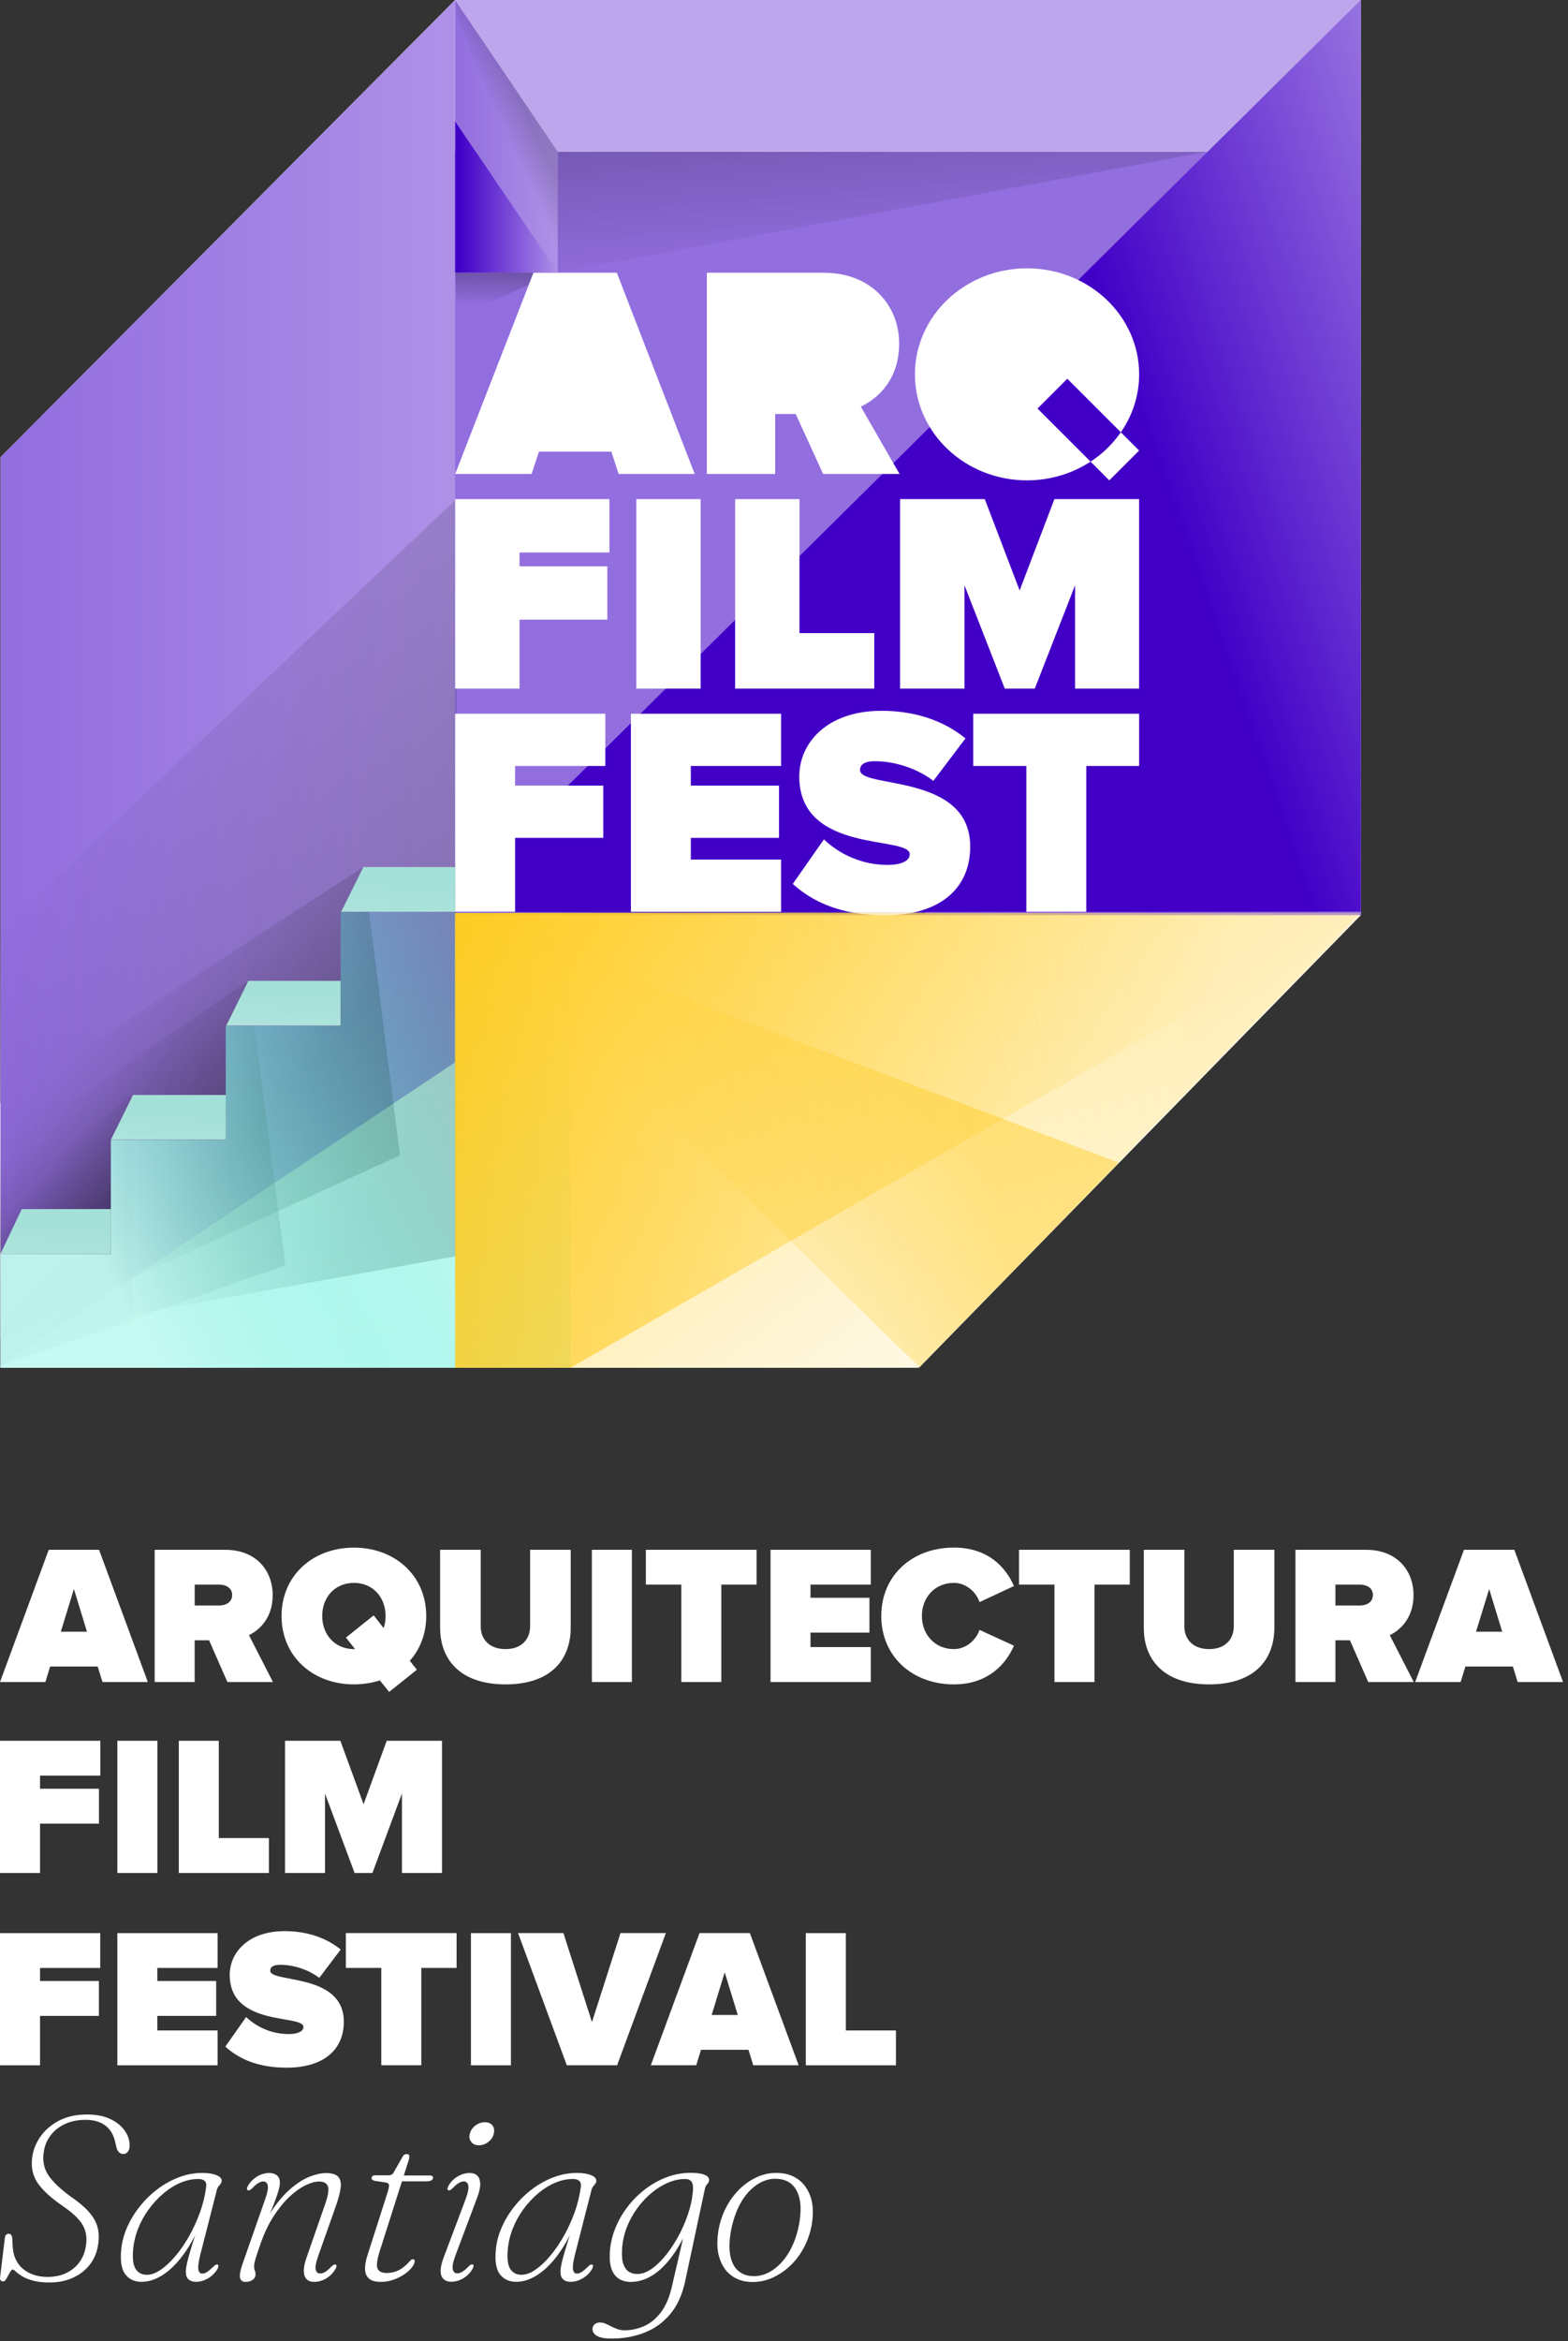
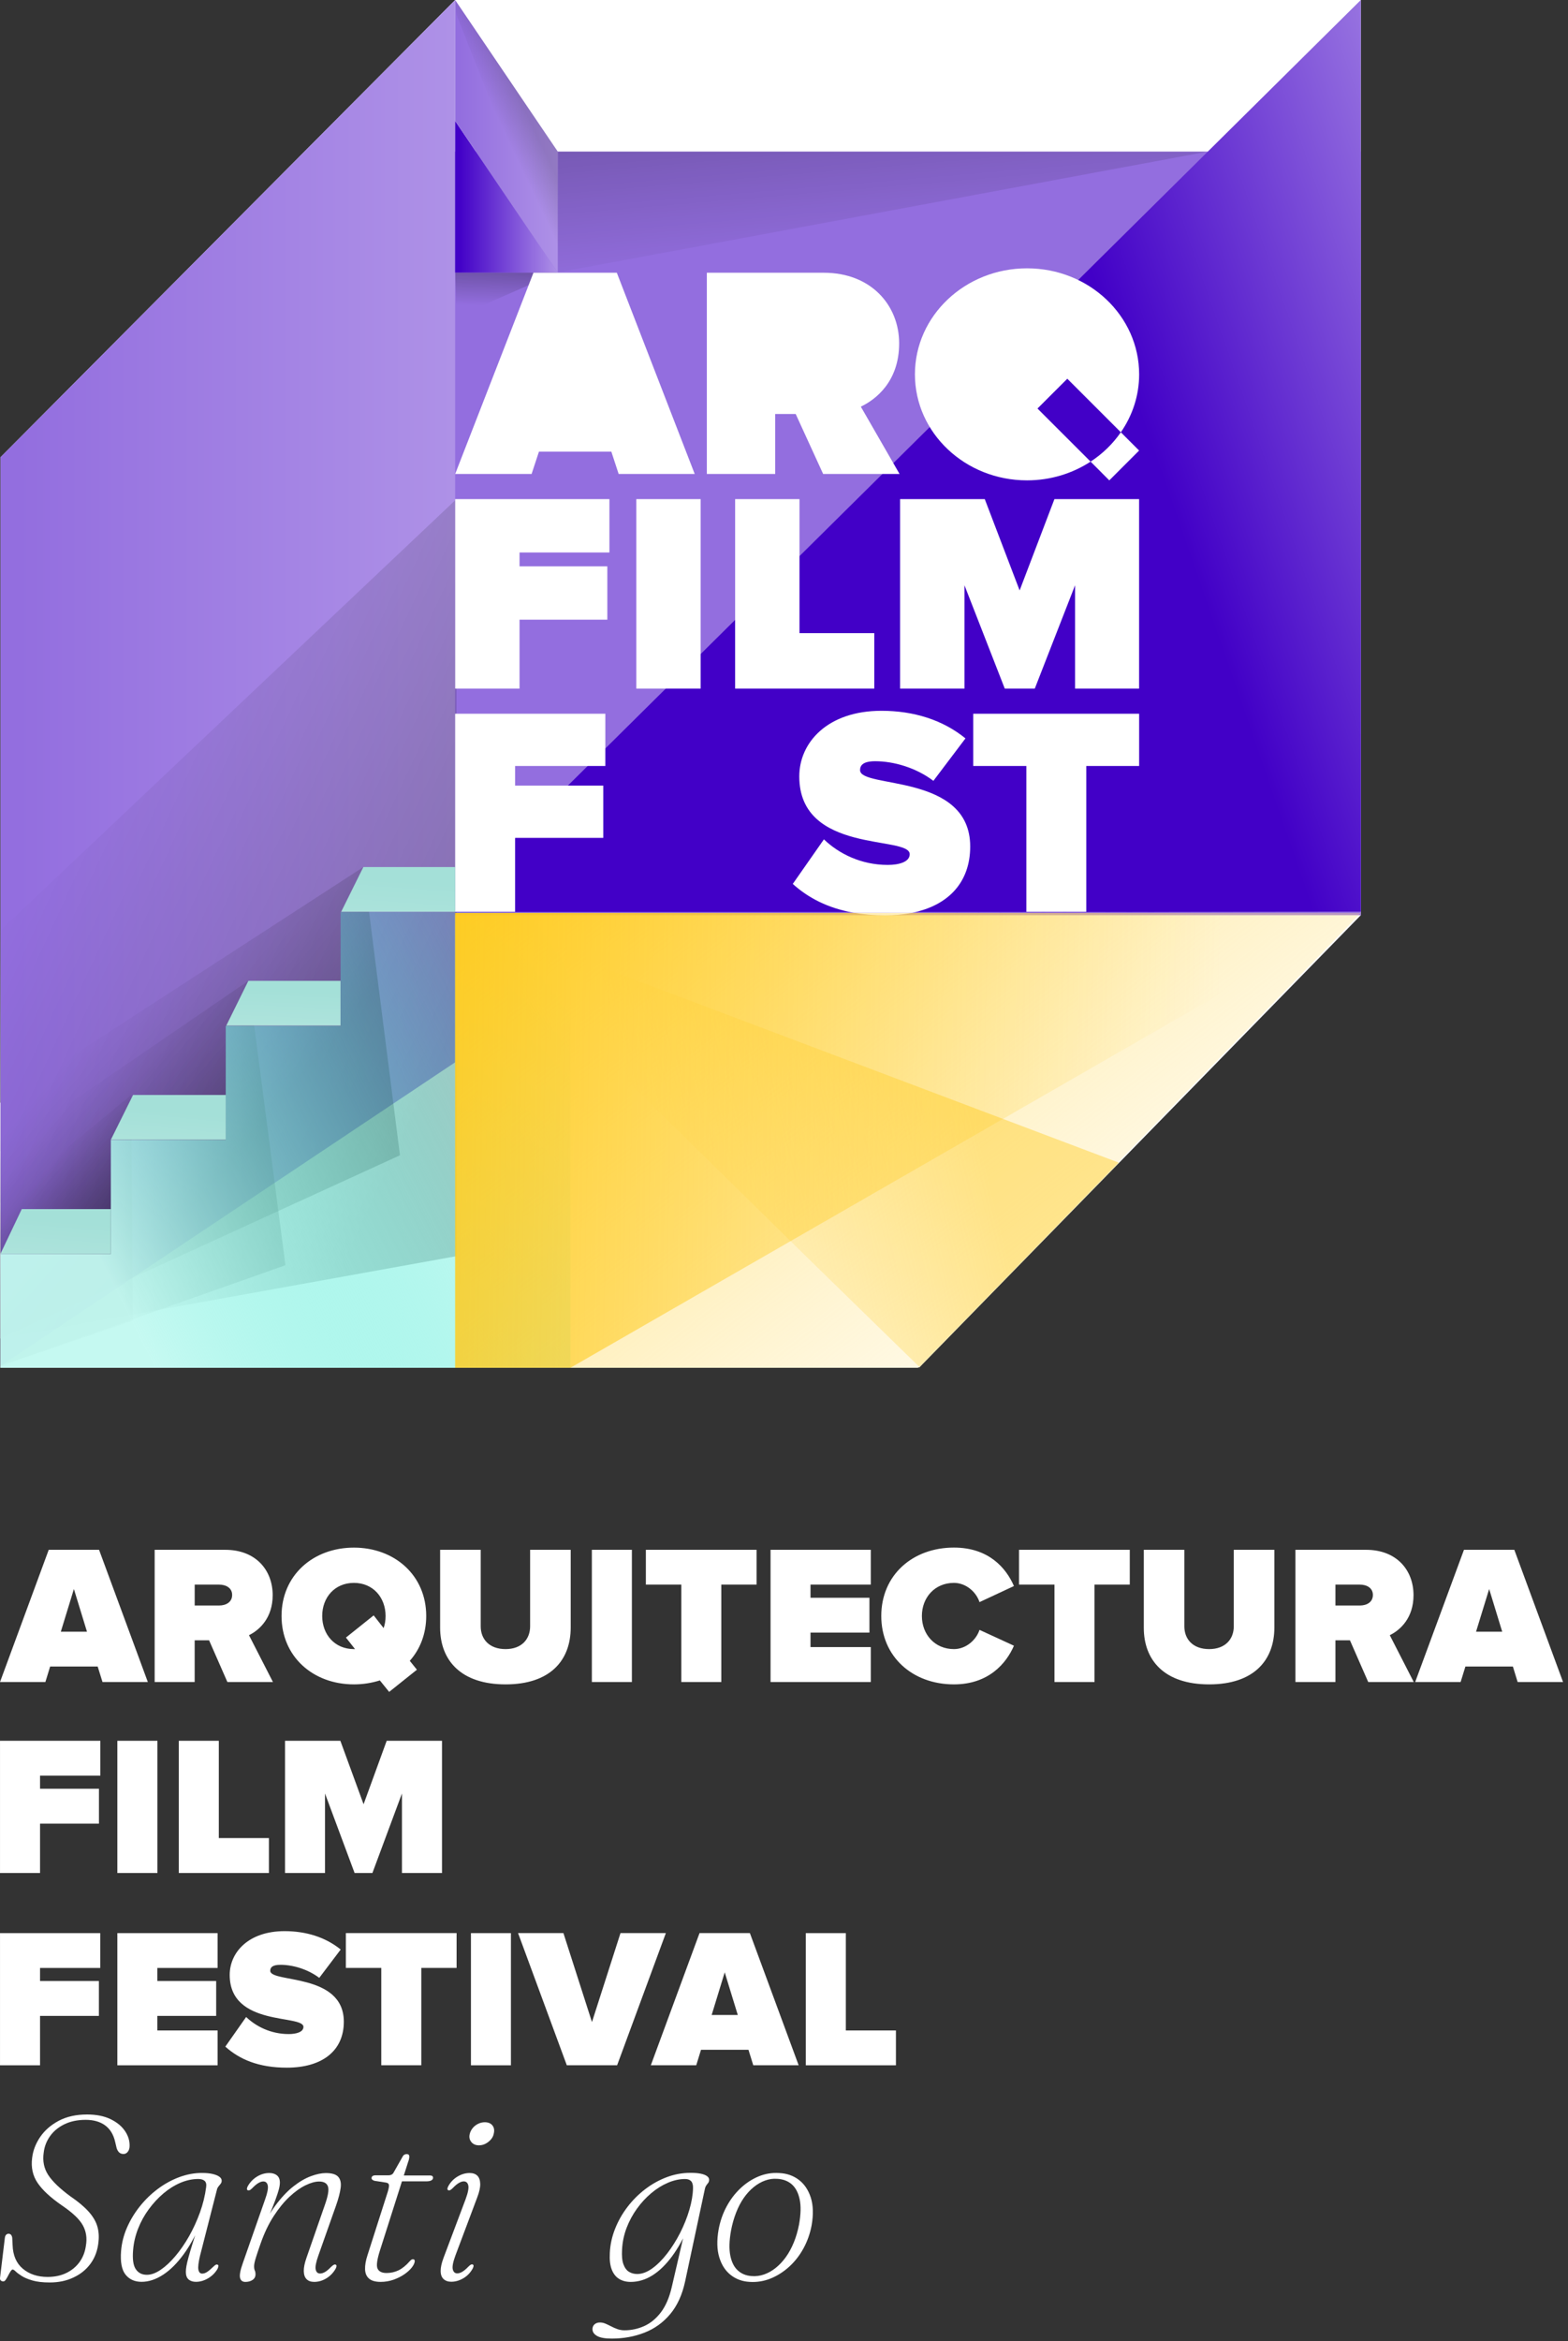
<svg xmlns="http://www.w3.org/2000/svg" width="132" height="197" viewBox="0 0 132 197" fill="none">
  <rect x="0" y="0" width="132" height="197" fill="#333333" stroke="none" />
  <path d="M38.316 0L0.043 38.475V78.287L0.025 92.782L0.003 92.797V96.847H0.001L0.003 97.877V101.237L0.001 101.24L0.003 102.018V112.633L0.035 112.626V115.102H38.316H38.32H38.347H48.019H77.278L77.335 115.045L77.377 115.087L114.558 77.014V76.713V12.756V0H38.316Z" fill="white" />
  <path d="M114.56 12.756H37.362V77.014H114.56V12.756Z" fill="#936EDF" />
  <path opacity="0.62" d="M38.315 22.935H46.92L38.426 26.665L38.315 22.935Z" fill="url(#paint0_linear_19_175)" />
  <path d="M38.315 0V89.393L0.042 114.947V38.475L38.315 0Z" fill="url(#paint1_linear_19_175)" />
  <path opacity="0.62" d="M38.426 105.706L0.003 112.633L0.042 78.287L38.421 42.003L38.426 105.706Z" fill="url(#paint2_linear_19_175)" />
  <path opacity="0.62" d="M46.955 12.756H101.676L46.92 22.935L46.955 12.756Z" fill="url(#paint3_linear_19_175)" />
-   <path opacity="0.62" d="M76.788 59.814L38.347 76.748L77.928 76.989L76.788 59.814Z" fill="url(#paint4_linear_19_175)" />
  <path opacity="0.62" d="M33.669 97.217L0.003 112.633V92.797L30.59 72.961L33.669 97.217Z" fill="url(#paint5_linear_19_175)" />
  <path opacity="0.62" d="M24.027 106.47L0.042 114.947L0.001 96.847L20.908 82.539L24.027 106.47Z" fill="url(#paint6_linear_19_175)" />
  <path opacity="0.69" d="M11.18 111.133L0.042 114.947L0.001 101.24L11.049 92.142L11.18 111.133Z" fill="url(#paint7_linear_19_175)" />
  <path d="M38.347 76.748H28.676V86.336H19.004V95.924H9.332V105.514H0.035V115.102H38.347H48.019V105.514V76.829L38.347 76.748Z" fill="url(#paint8_linear_19_175)" />
-   <path d="M38.315 0L46.955 12.756H114.558V0H38.315Z" fill="#BDA6EB" />
  <path d="M38.315 10.179V22.935H46.955L38.315 10.179Z" fill="url(#paint9_linear_19_175)" />
  <path d="M114.558 76.829H38.32V115.102H77.278L114.558 76.829Z" fill="url(#paint10_linear_19_175)" />
-   <path opacity="0.62" d="M37.362 76.829L68.382 106.314L77.376 115.087L114.558 77.014L37.362 76.829Z" fill="url(#paint11_linear_19_175)" />
  <path opacity="0.62" d="M38.347 76.748L68.422 106.275L77.416 115.048L94.195 97.843L38.347 76.748Z" fill="url(#paint12_linear_19_175)" />
  <path d="M46.955 22.935L38.315 10.179V0L46.955 12.756V22.935Z" fill="url(#paint13_linear_19_175)" />
  <path opacity="0.4" d="M46.955 12.756L38.315 0L38.421 1.222L46.955 22.935V12.756Z" fill="url(#paint14_linear_19_175)" />
  <path d="M114.558 0L43.363 70.508L38.347 76.748H97.294L77.99 76.785L114.558 76.713V0Z" fill="url(#paint15_linear_19_175)" />
  <path d="M43.363 76.73V70.508H50.785V66.11H43.363V64.457H50.96V60.062H38.315V76.73H43.363Z" fill="white" />
-   <path d="M65.756 76.73V72.333H58.156V70.508H65.581V66.11H58.156V64.457H65.756V60.062H53.111V76.73H65.756Z" fill="white" />
  <path d="M81.675 71.234C81.675 65.034 72.403 66.384 72.403 64.809C72.403 64.386 72.681 64.058 73.679 64.058C75.253 64.058 77.13 64.61 78.576 65.709L81.276 62.137C79.379 60.587 76.928 59.814 74.206 59.814C69.634 59.814 67.286 62.511 67.286 65.334C67.286 71.909 76.583 70.283 76.583 71.882C76.583 72.533 75.684 72.784 74.733 72.784C72.484 72.784 70.612 71.833 69.36 70.633L66.739 74.383C68.03 75.548 69.673 76.415 71.841 76.802L76.793 76.812C79.87 76.186 81.675 74.222 81.675 71.234Z" fill="white" />
  <path d="M76.788 76.812L71.836 76.802C72.644 76.947 73.516 77.028 74.479 77.028C75.312 77.031 76.083 76.955 76.788 76.812Z" fill="white" />
  <path d="M91.448 76.73V64.457H95.897V60.062H81.929V64.457H86.403V76.73H91.448Z" fill="white" />
  <path d="M43.737 57.946V52.147H51.128V47.656H43.737V46.493H51.303V42.002H38.318V57.946H43.737ZM58.984 57.946V42.002H53.567V57.946H58.984ZM73.6 57.946V53.28H67.303V42.002H61.886V57.946H73.6ZM95.894 42.002H88.765L85.836 49.686L82.902 42.002H75.773V57.946H81.192V49.25L84.585 57.946H87.112L90.504 49.25V57.946H95.894V42.002Z" fill="white" />
  <path d="M44.908 22.952L38.318 39.886H44.752L45.371 38.007H51.465L52.081 39.886H58.484L51.926 22.952H44.908Z" fill="white" />
  <path d="M75.728 39.886L72.467 34.22C73.698 33.636 75.694 32.129 75.694 28.894C75.694 25.689 73.326 22.952 69.358 22.952H59.504V39.886H65.258V34.836H66.983L69.296 39.886H75.728Z" fill="white" />
  <path d="M89.849 31.87L94.357 36.376C95.328 34.974 95.897 33.301 95.897 31.501C95.897 26.576 91.67 22.58 86.459 22.58C81.249 22.58 77.022 26.576 77.022 31.501C77.022 36.428 81.249 40.423 86.459 40.423C88.445 40.423 90.29 39.837 91.81 38.847L87.339 34.378L89.849 31.87Z" fill="white" />
  <path d="M91.81 38.847L93.384 40.423L95.894 37.913L94.355 36.376C93.685 37.349 92.818 38.187 91.81 38.847Z" fill="white" />
  <path d="M0.035 105.514L1.833 101.745H9.332V105.514H0.035Z" fill="url(#paint16_linear_19_175)" />
  <path d="M9.332 95.911L11.202 92.142H19.004V95.911H9.332Z" fill="url(#paint17_linear_19_175)" />
  <path d="M19.048 86.306L20.908 82.539H28.668V86.306H19.048Z" fill="url(#paint18_linear_19_175)" />
  <path d="M28.72 76.73L30.59 72.961H38.32V76.73H28.72Z" fill="url(#paint19_linear_19_175)" />
  <path d="M48.019 115.102H38.315V76.829H114.558L48.019 115.102Z" fill="url(#paint20_linear_19_175)" />
  <path d="M3.371 173.794V169.639H8.325V166.705H3.371V165.606H8.438V162.672H0.001V173.797H3.371V173.794ZM18.319 173.794V170.863H13.244V169.641H18.198V166.705H13.244V165.606H18.319V162.672H9.879V173.797H18.319V173.794ZM24.145 173.996C27.124 173.996 28.944 172.582 28.944 170.129C28.944 165.988 22.751 166.889 22.751 165.842C22.751 165.557 22.938 165.34 23.608 165.34C24.66 165.34 25.909 165.709 26.877 166.438L28.68 164.054C27.409 163.022 25.779 162.507 23.956 162.507C20.901 162.507 19.337 164.308 19.337 166.19C19.337 170.58 25.544 169.498 25.544 170.565C25.544 170.998 24.946 171.168 24.305 171.168C22.805 171.168 21.554 170.53 20.721 169.732L18.969 172.225C20.159 173.297 21.773 173.996 24.145 173.996ZM35.467 173.794V165.603H38.438V162.669H29.116V165.603H32.097V173.794H35.467ZM43.011 162.672H39.645V173.797H43.011V162.672ZM51.951 173.794L56.055 162.669H52.236L49.834 170.158L47.43 162.669H43.612L47.716 173.794H51.951ZM67.234 173.794L63.127 162.669H58.89L54.789 173.794H58.612L59.014 172.491H63.009L63.413 173.794H67.234ZM62.11 169.562H59.91L61.009 165.975L62.11 169.562ZM75.423 173.794V170.863H71.205V162.672H67.835V173.797H75.423V173.794Z" fill="white" />
  <path d="M3.371 157.614V153.461H8.33V150.522H3.371V149.423H8.445V146.489H0.001V157.614H3.371ZM13.252 146.489H9.879V157.614H13.252V146.489ZM22.638 157.614V154.675H18.42V146.489H15.053V157.614H22.638ZM37.209 157.614V146.489H32.553L30.607 151.83L28.653 146.489H23.995V157.614H27.36V150.926L29.851 157.614H31.351L33.837 150.926V157.614H37.209Z" fill="white" />
  <path d="M12.444 141.542L8.339 130.417H4.102L0.001 141.542H3.821L4.22 140.242H8.224L8.628 141.542H12.444ZM7.322 137.308H5.12L6.221 133.718L7.322 137.308ZM22.977 141.542L20.96 137.603C21.839 137.172 22.955 136.155 22.955 134.236C22.955 132.149 21.556 130.417 18.957 130.417H13.02V141.542H16.388V138.034H17.602L19.142 141.542H22.977ZM18.445 135.105H16.39V133.346H18.445C19.011 133.346 19.543 133.617 19.543 134.216C19.543 134.834 19.009 135.105 18.445 135.105ZM29.794 141.742C30.56 141.742 31.294 141.624 31.977 141.407L32.76 142.375L35.098 140.508L34.497 139.759C35.361 138.791 35.881 137.488 35.881 135.987C35.881 132.57 33.223 130.233 29.794 130.233C26.355 130.233 23.702 132.57 23.702 135.987C23.702 139.409 26.355 141.742 29.794 141.742ZM29.794 138.773C28.173 138.773 27.124 137.537 27.124 135.985C27.124 134.435 28.173 133.201 29.794 133.201C31.41 133.201 32.459 134.435 32.459 135.985C32.459 136.354 32.408 136.689 32.294 137.005L31.457 135.936L29.122 137.803L29.888 138.773H29.794ZM42.562 141.742C46.317 141.742 48.044 139.724 48.044 136.955V130.417H44.627V136.859C44.627 137.924 43.925 138.773 42.56 138.773C41.173 138.773 40.468 137.924 40.468 136.859V130.417H37.051V136.973C37.056 139.724 38.808 141.742 42.562 141.742ZM53.195 130.417H49.825V141.542H53.195V130.417ZM60.723 141.542V133.346H63.692V130.417H54.37V133.346H57.356V141.542H60.723ZM73.307 141.542V138.603H68.232V137.387H73.193V134.453H68.232V133.346H73.307V130.417H64.867V141.542H73.307ZM80.303 141.742C83.225 141.742 84.713 139.976 85.358 138.488L82.459 137.155C82.175 138.022 81.308 138.773 80.305 138.773C78.694 138.773 77.608 137.537 77.608 135.985C77.608 134.435 78.694 133.201 80.305 133.201C81.311 133.201 82.175 133.95 82.459 134.82L85.358 133.467C84.693 131.935 83.225 130.23 80.303 130.23C76.82 130.23 74.189 132.551 74.189 135.985C74.189 139.409 76.82 141.742 80.303 141.742ZM92.14 141.542V133.346H95.109V130.417H85.784V133.346H88.77V141.542H92.14ZM101.79 141.742C105.544 141.742 107.281 139.724 107.281 136.955V130.417H103.864V136.859C103.864 137.924 103.162 138.773 101.79 138.773C100.405 138.773 99.703 137.924 99.703 136.859V130.417H96.289V136.973C96.286 139.724 98.033 141.742 101.79 141.742ZM119.014 141.542L116.997 137.603C117.881 137.172 118.995 136.155 118.995 134.236C118.995 132.149 117.598 130.417 114.996 130.417H109.054V141.542H112.422V138.034H113.644L115.181 141.542H119.014ZM114.479 135.105H112.422V133.346H114.479C115.046 133.346 115.575 133.617 115.575 134.216C115.575 134.834 115.046 135.105 114.479 135.105ZM131.583 141.542L127.481 130.417H123.242L119.135 141.542H122.961L123.362 140.242H127.361L127.76 141.542H131.583ZM126.461 137.308H124.259L125.363 133.718L126.461 137.308Z" fill="white" />
  <path d="M4.184 192.071C3.595 192.071 3.112 192.014 2.733 191.904C2.353 191.793 2.053 191.667 1.831 191.527C1.609 191.386 1.439 191.261 1.326 191.15C1.213 191.039 1.124 190.982 1.067 190.982C1.016 190.982 0.956 191.034 0.89 191.135C0.823 191.236 0.759 191.352 0.693 191.482C0.626 191.613 0.56 191.729 0.491 191.83C0.422 191.931 0.355 191.982 0.291 191.982C0.188 191.982 0.109 191.953 0.057 191.894C0.005 191.835 -0.012 191.751 0.008 191.638L0.409 188.317C0.422 188.206 0.456 188.12 0.513 188.061C0.57 188.001 0.639 187.972 0.725 187.972C0.809 187.972 0.878 188.004 0.932 188.065C0.983 188.127 1.016 188.211 1.03 188.317L1.06 188.913C1.087 189.787 1.373 190.455 1.922 190.916C2.471 191.376 3.166 191.605 4.009 191.605C4.602 191.605 5.13 191.495 5.585 191.273C6.043 191.051 6.413 190.743 6.696 190.352C6.98 189.96 7.159 189.502 7.231 188.979C7.342 188.346 7.256 187.772 6.972 187.26C6.689 186.747 6.103 186.191 5.213 185.59C4.265 184.937 3.585 184.309 3.171 183.703C2.757 183.099 2.602 182.394 2.705 181.591C2.777 180.978 3.001 180.392 3.376 179.837C3.75 179.283 4.272 178.827 4.937 178.47C5.603 178.115 6.401 177.936 7.327 177.936C8.098 177.936 8.751 178.064 9.285 178.317C9.82 178.574 10.226 178.901 10.505 179.303C10.783 179.704 10.919 180.128 10.911 180.572C10.911 180.774 10.862 180.939 10.764 181.067C10.665 181.195 10.544 181.259 10.401 181.259C10.244 181.259 10.121 181.214 10.029 181.126C9.938 181.037 9.869 180.921 9.822 180.778L9.694 180.239C9.552 179.618 9.266 179.155 8.842 178.847C8.418 178.539 7.876 178.386 7.216 178.386C6.531 178.386 5.933 178.51 5.423 178.758C4.913 179.007 4.509 179.34 4.213 179.759C3.915 180.177 3.738 180.638 3.679 181.141C3.575 181.845 3.701 182.473 4.055 183.02C4.413 183.57 5.031 184.166 5.913 184.814C6.573 185.264 7.083 185.691 7.445 186.092C7.807 186.494 8.054 186.9 8.179 187.307C8.307 187.716 8.344 188.157 8.293 188.635C8.226 189.339 8.009 189.95 7.642 190.462C7.273 190.975 6.792 191.369 6.196 191.647C5.605 191.933 4.932 192.071 4.184 192.071Z" fill="white" />
  <path d="M16.841 189.817C16.703 190.391 16.659 190.788 16.703 191.002C16.747 191.216 16.853 191.325 17.016 191.325C17.154 191.325 17.289 191.28 17.427 191.192C17.565 191.103 17.738 190.958 17.947 190.756C18.031 190.672 18.102 190.613 18.159 190.583C18.213 190.554 18.267 190.551 18.322 190.578C18.373 190.598 18.395 190.64 18.386 190.706C18.376 190.77 18.351 190.847 18.312 190.93C18.115 191.263 17.849 191.529 17.514 191.724C17.176 191.921 16.838 192.017 16.498 192.017C16.237 192.017 16.03 191.95 15.875 191.815C15.723 191.682 15.646 191.47 15.646 191.182C15.646 191.039 15.663 190.874 15.695 190.687C15.727 190.502 15.787 190.251 15.873 189.938C15.957 189.625 16.082 189.206 16.245 188.684C16.407 188.162 16.619 187.494 16.883 186.686L17.021 186.794C16.563 187.925 16.055 188.878 15.493 189.654C14.932 190.433 14.345 191.019 13.735 191.418C13.124 191.817 12.518 192.017 11.916 192.017C11.342 192.017 10.892 191.815 10.569 191.413C10.246 191.012 10.121 190.349 10.192 189.43C10.244 188.758 10.409 188.1 10.687 187.462C10.966 186.821 11.328 186.223 11.774 185.664C12.222 185.104 12.727 184.614 13.293 184.193C13.858 183.772 14.459 183.444 15.092 183.207C15.725 182.973 16.358 182.855 16.994 182.855C17.358 182.855 17.664 182.885 17.91 182.944C18.157 183.003 18.344 183.082 18.474 183.178C18.605 183.276 18.666 183.39 18.662 183.52C18.662 183.611 18.632 183.695 18.573 183.769C18.514 183.845 18.455 183.919 18.39 183.996C18.329 184.072 18.287 184.153 18.267 184.245L16.841 189.817ZM11.207 189.319C11.14 190.09 11.214 190.635 11.429 190.95C11.64 191.268 11.953 191.426 12.365 191.426C12.725 191.426 13.109 191.288 13.52 191.009C13.932 190.731 14.345 190.349 14.759 189.859C15.173 189.369 15.56 188.809 15.915 188.184C16.269 187.558 16.575 186.89 16.831 186.186C17.085 185.481 17.26 184.774 17.351 184.07C17.39 183.821 17.351 183.641 17.233 183.53C17.114 183.419 16.935 183.363 16.693 183.363C16.191 183.363 15.688 183.471 15.185 183.685C14.683 183.9 14.205 184.2 13.754 184.582C13.303 184.964 12.895 185.407 12.525 185.91C12.155 186.412 11.857 186.954 11.628 187.536C11.399 188.117 11.259 188.711 11.207 189.319Z" fill="white" />
  <path d="M20.857 184.311C20.805 184.284 20.78 184.242 20.788 184.178C20.795 184.116 20.82 184.043 20.866 183.956C21.063 183.616 21.325 183.348 21.65 183.153C21.977 182.956 22.315 182.86 22.67 182.86C22.938 182.86 23.152 182.927 23.317 183.062C23.48 183.195 23.561 183.397 23.561 183.666C23.561 183.823 23.534 184.008 23.478 184.225C23.421 184.439 23.33 184.725 23.199 185.082C23.069 185.439 22.884 185.903 22.645 186.474C22.406 187.046 22.101 187.77 21.729 188.644L21.847 188.056C22.238 187.09 22.682 186.272 23.175 185.607C23.667 184.942 24.17 184.405 24.682 184.001C25.195 183.597 25.69 183.306 26.168 183.129C26.643 182.951 27.067 182.865 27.431 182.865C27.942 182.865 28.289 182.971 28.476 183.183C28.663 183.395 28.73 183.703 28.678 184.104C28.626 184.506 28.498 184.998 28.296 185.577L26.796 189.819C26.599 190.374 26.527 190.763 26.577 190.985C26.626 191.206 26.749 191.317 26.944 191.317C27.074 191.317 27.212 191.275 27.355 191.194C27.498 191.113 27.675 190.965 27.885 190.748C27.969 190.669 28.04 190.615 28.097 190.586C28.151 190.556 28.205 190.551 28.259 190.571C28.311 190.598 28.333 190.642 28.328 190.704C28.321 190.765 28.296 190.839 28.249 190.926C28.052 191.266 27.791 191.534 27.466 191.729C27.138 191.926 26.801 192.022 26.446 192.022C26.173 192.022 25.958 191.945 25.811 191.795C25.66 191.645 25.581 191.421 25.574 191.12C25.567 190.82 25.643 190.445 25.801 189.994L27.338 185.575C27.611 184.811 27.703 184.286 27.611 184.003C27.52 183.72 27.271 183.577 26.867 183.577C26.54 183.577 26.16 183.68 25.727 183.89C25.293 184.099 24.842 184.419 24.379 184.851C23.916 185.282 23.47 185.826 23.042 186.486C22.613 187.147 22.243 187.923 21.931 188.819C21.773 189.27 21.657 189.617 21.578 189.864C21.499 190.108 21.45 190.292 21.425 190.413C21.403 190.534 21.391 190.632 21.391 190.711C21.391 190.862 21.411 190.98 21.45 191.064C21.49 191.147 21.509 191.256 21.509 191.386C21.509 191.583 21.43 191.739 21.27 191.852C21.11 191.965 20.906 192.024 20.657 192.024C20.408 192.024 20.258 191.906 20.206 191.667C20.154 191.428 20.236 191.012 20.45 190.418L22.322 185.067C22.519 184.518 22.591 184.131 22.541 183.907C22.492 183.683 22.367 183.57 22.165 183.57C22.046 183.57 21.913 183.611 21.763 183.698C21.613 183.781 21.435 183.929 21.233 184.139C21.15 184.225 21.076 184.279 21.019 184.306C20.955 184.328 20.903 184.331 20.857 184.311Z" fill="white" />
  <path d="M32.496 183.666L31.536 183.518C31.457 183.498 31.395 183.469 31.349 183.429C31.302 183.39 31.279 183.345 31.279 183.291C31.279 183.212 31.309 183.153 31.368 183.114C31.427 183.074 31.509 183.055 31.612 183.055H32.699C32.797 183.055 32.881 183.037 32.947 183.005C33.016 182.973 33.073 182.922 33.12 182.848L33.903 181.466C33.947 181.387 34.002 181.335 34.061 181.308C34.12 181.281 34.179 181.269 34.238 181.269C34.31 181.269 34.364 181.286 34.401 181.318C34.438 181.35 34.455 181.409 34.455 181.495C34.455 181.547 34.447 181.614 34.43 181.692C34.413 181.771 34.386 181.862 34.346 181.966L31.984 189.383C31.735 190.162 31.671 190.669 31.787 190.913C31.905 191.155 32.157 191.275 32.541 191.275C32.901 191.275 33.236 191.199 33.551 191.049C33.864 190.898 34.184 190.637 34.512 190.265C34.563 190.206 34.61 190.167 34.65 190.147C34.689 190.127 34.728 190.118 34.768 190.118C34.819 190.118 34.856 190.132 34.881 190.162C34.903 190.191 34.916 190.228 34.916 190.275C34.908 190.425 34.829 190.6 34.677 190.8C34.524 190.999 34.315 191.192 34.053 191.374C33.792 191.556 33.489 191.709 33.142 191.835C32.794 191.958 32.43 192.022 32.046 192.022C31.607 192.022 31.282 191.931 31.07 191.748C30.858 191.566 30.745 191.305 30.733 190.97C30.72 190.635 30.787 190.233 30.939 189.77L32.644 184.439C32.728 184.151 32.763 183.959 32.743 183.855C32.723 183.754 32.642 183.69 32.496 183.666ZM33.164 183.557L33.332 183.067H36.202C36.371 183.067 36.455 183.134 36.455 183.264C36.455 183.355 36.408 183.427 36.312 183.481C36.219 183.533 36.086 183.56 35.916 183.56H33.164V183.557Z" fill="white" />
  <path d="M38.337 189.807C38.135 190.357 38.062 190.743 38.116 190.967C38.172 191.194 38.298 191.305 38.493 191.305C38.616 191.305 38.751 191.266 38.899 191.182C39.047 191.1 39.222 190.955 39.424 190.746C39.508 190.66 39.581 190.603 39.638 190.573C39.697 190.544 39.749 190.539 39.796 190.559C39.847 190.586 39.87 190.627 39.865 190.692C39.857 190.753 39.833 190.827 39.786 190.913C39.596 191.253 39.338 191.522 39.008 191.716C38.677 191.913 38.337 192.01 37.983 192.01C37.714 192.01 37.5 191.933 37.34 191.783C37.18 191.633 37.098 191.408 37.096 191.108C37.093 190.807 37.175 190.433 37.345 189.982L39.197 185.062C39.399 184.513 39.475 184.126 39.421 183.902C39.37 183.676 39.242 183.565 39.039 183.565C38.921 183.565 38.788 183.607 38.638 183.693C38.488 183.777 38.31 183.924 38.108 184.134C38.025 184.22 37.951 184.274 37.894 184.301C37.835 184.328 37.783 184.331 37.736 184.311C37.685 184.284 37.66 184.242 37.667 184.178C37.675 184.116 37.699 184.043 37.746 183.956C37.936 183.616 38.194 183.348 38.525 183.153C38.855 182.956 39.192 182.86 39.54 182.86C39.813 182.86 40.027 182.936 40.183 183.084C40.335 183.235 40.417 183.461 40.426 183.767C40.436 184.07 40.352 184.452 40.178 184.907L38.337 189.807ZM40.316 180.53C40.042 180.53 39.828 180.436 39.678 180.251C39.527 180.064 39.48 179.845 39.54 179.589C39.584 179.399 39.67 179.229 39.793 179.079C39.916 178.928 40.069 178.81 40.249 178.721C40.429 178.633 40.616 178.588 40.813 178.588C41.101 178.588 41.313 178.677 41.456 178.857C41.597 179.037 41.634 179.263 41.569 179.539C41.538 179.722 41.456 179.887 41.331 180.034C41.202 180.182 41.052 180.301 40.88 180.392C40.705 180.485 40.518 180.53 40.316 180.53Z" fill="white" />
-   <path d="M48.379 189.817C48.241 190.391 48.196 190.788 48.241 191.002C48.285 191.216 48.391 191.325 48.553 191.325C48.691 191.325 48.827 191.28 48.965 191.192C49.103 191.103 49.275 190.958 49.485 190.756C49.569 190.672 49.64 190.613 49.697 190.583C49.751 190.554 49.805 190.551 49.859 190.578C49.911 190.598 49.933 190.64 49.923 190.706C49.913 190.77 49.889 190.847 49.849 190.93C49.652 191.263 49.386 191.529 49.051 191.724C48.714 191.921 48.376 192.017 48.036 192.017C47.775 192.017 47.568 191.95 47.413 191.815C47.26 191.682 47.184 191.47 47.184 191.182C47.184 191.039 47.201 190.874 47.233 190.687C47.265 190.502 47.324 190.251 47.41 189.938C47.494 189.625 47.62 189.206 47.782 188.684C47.945 188.162 48.157 187.494 48.42 186.686L48.558 186.794C48.1 187.925 47.593 188.878 47.031 189.654C46.469 190.433 45.883 191.019 45.272 191.418C44.661 191.817 44.055 192.017 43.454 192.017C42.88 192.017 42.429 191.815 42.106 191.413C41.784 191.012 41.658 190.349 41.73 189.43C41.781 188.758 41.946 188.1 42.225 187.462C42.503 186.821 42.865 186.223 43.311 185.664C43.76 185.104 44.265 184.614 44.831 184.193C45.395 183.772 45.996 183.444 46.63 183.207C47.263 182.973 47.896 182.855 48.531 182.855C48.896 182.855 49.201 182.885 49.448 182.944C49.694 183.003 49.881 183.082 50.012 183.178C50.142 183.276 50.204 183.39 50.199 183.52C50.199 183.611 50.17 183.695 50.11 183.769C50.051 183.845 49.992 183.919 49.928 183.996C49.867 184.072 49.825 184.153 49.805 184.245L48.379 189.817ZM42.745 189.319C42.678 190.09 42.752 190.635 42.966 190.95C43.178 191.268 43.491 191.426 43.902 191.426C44.262 191.426 44.646 191.288 45.058 191.009C45.469 190.731 45.883 190.349 46.297 189.859C46.711 189.369 47.098 188.809 47.452 188.184C47.807 187.558 48.112 186.89 48.369 186.186C48.623 185.481 48.797 184.774 48.889 184.07C48.928 183.821 48.889 183.641 48.77 183.53C48.652 183.419 48.472 183.363 48.231 183.363C47.728 183.363 47.226 183.471 46.723 183.685C46.221 183.9 45.743 184.2 45.292 184.582C44.841 184.964 44.432 185.407 44.063 185.91C43.693 186.412 43.395 186.954 43.166 187.536C42.937 188.117 42.796 188.711 42.745 189.319Z" fill="white" />
  <path d="M57.676 191.982C57.434 193.106 57.016 194.022 56.422 194.732C55.828 195.441 55.106 195.961 54.257 196.293C53.407 196.626 52.485 196.794 51.492 196.794C50.931 196.794 50.522 196.72 50.263 196.572C50.005 196.424 49.876 196.234 49.876 195.998C49.876 195.835 49.933 195.7 50.049 195.596C50.162 195.493 50.315 195.439 50.505 195.439C50.662 195.439 50.818 195.471 50.97 195.537C51.123 195.601 51.283 195.68 51.451 195.766C51.618 195.855 51.793 195.931 51.98 195.998C52.167 196.062 52.36 196.096 52.564 196.096C53.145 196.096 53.702 195.978 54.234 195.739C54.766 195.5 55.234 195.113 55.641 194.579C56.045 194.042 56.35 193.335 56.553 192.453L57.787 187.134L57.994 187.302C57.57 188.307 57.097 189.164 56.577 189.869C56.057 190.573 55.505 191.11 54.922 191.475C54.338 191.84 53.727 192.024 53.094 192.024C52.722 192.024 52.399 191.941 52.123 191.775C51.85 191.608 51.64 191.347 51.5 190.987C51.359 190.627 51.305 190.162 51.337 189.585C51.369 188.893 51.517 188.216 51.778 187.558C52.039 186.898 52.387 186.284 52.823 185.715C53.256 185.146 53.756 184.649 54.321 184.217C54.885 183.786 55.491 183.451 56.139 183.207C56.786 182.966 57.452 182.845 58.136 182.845C58.477 182.845 58.765 182.87 58.999 182.919C59.233 182.968 59.41 183.037 59.528 183.129C59.647 183.22 59.701 183.321 59.696 183.432C59.696 183.538 59.671 183.621 59.622 183.685C59.573 183.752 59.521 183.818 59.469 183.887C59.417 183.956 59.378 184.043 59.351 184.146L57.676 191.982ZM52.367 189.3C52.335 189.822 52.372 190.233 52.48 190.534C52.589 190.834 52.744 191.046 52.946 191.172C53.148 191.295 53.38 191.359 53.641 191.359C54.052 191.359 54.476 191.201 54.909 190.889C55.343 190.576 55.764 190.154 56.168 189.63C56.572 189.105 56.937 188.524 57.26 187.891C57.582 187.257 57.841 186.612 58.033 185.957C58.225 185.301 58.329 184.69 58.341 184.129C58.348 183.868 58.294 183.675 58.183 183.55C58.072 183.427 57.903 183.365 57.673 183.365C57.203 183.365 56.722 183.469 56.232 183.678C55.742 183.887 55.274 184.178 54.826 184.555C54.377 184.932 53.976 185.368 53.616 185.868C53.256 186.368 52.966 186.908 52.744 187.489C52.527 188.068 52.399 188.671 52.367 189.3Z" fill="white" />
  <path d="M65.594 182.863C66.227 182.89 66.776 183.077 67.244 183.432C67.71 183.784 68.047 184.282 68.254 184.924C68.461 185.567 68.483 186.343 68.328 187.252C68.197 187.952 67.968 188.6 67.643 189.196C67.316 189.795 66.914 190.31 66.439 190.743C65.96 191.177 65.438 191.509 64.872 191.739C64.303 191.968 63.716 192.061 63.108 192.022C62.499 191.99 61.972 191.798 61.521 191.448C61.071 191.098 60.748 190.603 60.551 189.957C60.354 189.314 60.336 188.538 60.492 187.629C60.622 186.925 60.846 186.274 61.167 185.681C61.487 185.087 61.879 184.572 62.342 184.139C62.805 183.705 63.315 183.372 63.871 183.143C64.423 182.917 65 182.823 65.594 182.863ZM63.261 191.532C63.62 191.564 63.972 191.519 64.32 191.399C64.665 191.278 64.995 191.093 65.305 190.844C65.616 190.595 65.899 190.292 66.158 189.933C66.416 189.573 66.638 189.162 66.828 188.699C67.017 188.235 67.163 187.728 67.269 187.181C67.419 186.331 67.436 185.629 67.318 185.075C67.2 184.52 66.98 184.099 66.658 183.816C66.335 183.533 65.928 183.377 65.438 183.35C65.086 183.323 64.744 183.372 64.409 183.493C64.073 183.614 63.758 183.796 63.453 184.043C63.15 184.289 62.871 184.589 62.62 184.949C62.369 185.309 62.152 185.723 61.97 186.188C61.787 186.656 61.642 187.164 61.539 187.711C61.388 188.553 61.369 189.253 61.479 189.807C61.59 190.361 61.8 190.78 62.113 191.061C62.42 191.342 62.805 191.5 63.261 191.532Z" fill="white" />
  <defs>
    <linearGradient id="paint0_linear_19_175" x1="42.618" y1="22.912" x2="42.541" y2="25.777" gradientUnits="userSpaceOnUse">
      <stop stop-opacity="0.4" />
      <stop offset="0.996" stop-opacity="0" />
    </linearGradient>
    <linearGradient id="paint1_linear_19_175" x1="0.042" y1="57.474" x2="38.316" y2="57.474" gradientUnits="userSpaceOnUse">
      <stop offset="0.039" stop-color="#936EDF" />
      <stop offset="0.997" stop-color="#AE91E7" />
    </linearGradient>
    <linearGradient id="paint2_linear_19_175" x1="38.832" y1="86.398" x2="3.055" y2="69.84" gradientUnits="userSpaceOnUse">
      <stop offset="0.006" stop-opacity="0.4" />
      <stop offset="1" stop-opacity="0" />
    </linearGradient>
    <linearGradient id="paint3_linear_19_175" x1="73.356" y1="6.736" x2="74.668" y2="22.208" gradientUnits="userSpaceOnUse">
      <stop offset="0.006" stop-opacity="0.4" />
      <stop offset="1" stop-opacity="0" />
    </linearGradient>
    <linearGradient id="paint4_linear_19_175" x1="58.856" y1="75.367" x2="56.952" y2="64.892" gradientUnits="userSpaceOnUse">
      <stop offset="0.006" stop-opacity="0.4" />
      <stop offset="1" stop-opacity="0" />
    </linearGradient>
    <linearGradient id="paint5_linear_19_175" x1="20.066" y1="96.895" x2="8" y2="86.529" gradientUnits="userSpaceOnUse">
      <stop offset="0.006" stop-opacity="0.4" />
      <stop offset="1" stop-opacity="0" />
    </linearGradient>
    <linearGradient id="paint6_linear_19_175" x1="15.207" y1="102.809" x2="4.807" y2="93.874" gradientUnits="userSpaceOnUse">
      <stop offset="0.006" stop-opacity="0.4" />
      <stop offset="1" stop-opacity="0" />
    </linearGradient>
    <linearGradient id="paint7_linear_19_175" x1="8.343" y1="105.948" x2="2.005" y2="100.503" gradientUnits="userSpaceOnUse">
      <stop offset="0.006" stop-opacity="0.4" />
      <stop offset="1" stop-opacity="0" />
    </linearGradient>
    <linearGradient id="paint8_linear_19_175" x1="10.516" y1="110.031" x2="52.864" y2="88.567" gradientUnits="userSpaceOnUse">
      <stop stop-color="#C3F9F1" stop-opacity="0.955" />
      <stop offset="1" stop-color="#00E4C5" stop-opacity="0" />
    </linearGradient>
    <linearGradient id="paint9_linear_19_175" x1="38.316" y1="16.557" x2="46.956" y2="16.557" gradientUnits="userSpaceOnUse">
      <stop offset="0.039" stop-color="#4200C7" />
      <stop offset="0.997" stop-color="#AE91E7" />
    </linearGradient>
    <linearGradient id="paint10_linear_19_175" x1="48.366" y1="59.513" x2="98.966" y2="125.217" gradientUnits="userSpaceOnUse">
      <stop stop-color="#FFD342" />
      <stop offset="1" stop-color="#FFEDB0" stop-opacity="0" />
    </linearGradient>
    <linearGradient id="paint11_linear_19_175" x1="99.961" y1="86.452" x2="58.769" y2="96.467" gradientUnits="userSpaceOnUse">
      <stop offset="0.006" stop-color="#FFC400" stop-opacity="0.2" />
      <stop offset="1" stop-color="#FFC400" stop-opacity="0" />
    </linearGradient>
    <linearGradient id="paint12_linear_19_175" x1="81.345" y1="90.661" x2="54.267" y2="97.244" gradientUnits="userSpaceOnUse">
      <stop offset="0.006" stop-color="#FFC400" stop-opacity="0.6" />
      <stop offset="1" stop-color="#FFC400" stop-opacity="0" />
    </linearGradient>
    <linearGradient id="paint13_linear_19_175" x1="38.316" y1="11.468" x2="46.956" y2="11.468" gradientUnits="userSpaceOnUse">
      <stop offset="0.039" stop-color="#936EDF" />
      <stop offset="0.997" stop-color="#AE91E7" />
    </linearGradient>
    <linearGradient id="paint14_linear_19_175" x1="44.77" y1="10.457" x2="42.619" y2="11.476" gradientUnits="userSpaceOnUse">
      <stop offset="0.006" stop-opacity="0.4" />
      <stop offset="1" stop-opacity="0" />
    </linearGradient>
    <linearGradient id="paint15_linear_19_175" x1="97.828" y1="44.136" x2="126.5" y2="34.232" gradientUnits="userSpaceOnUse">
      <stop offset="0.043" stop-color="#4200C7" />
      <stop offset="0.997" stop-color="#9773E0" />
    </linearGradient>
    <linearGradient id="paint16_linear_19_175" x1="4.576" y1="106.873" x2="4.904" y2="102.744" gradientUnits="userSpaceOnUse">
      <stop stop-color="#B0E4DD" />
      <stop offset="1" stop-color="#A4E0D8" />
    </linearGradient>
    <linearGradient id="paint17_linear_19_175" x1="14.039" y1="97.259" x2="14.399" y2="93.523" gradientUnits="userSpaceOnUse">
      <stop stop-color="#B0E4DD" />
      <stop offset="1" stop-color="#A4E0D8" />
    </linearGradient>
    <linearGradient id="paint18_linear_19_175" x1="23.828" y1="86.936" x2="24.002" y2="83.351" gradientUnits="userSpaceOnUse">
      <stop stop-color="#B0E4DD" />
      <stop offset="1" stop-color="#A4E0D8" />
    </linearGradient>
    <linearGradient id="paint19_linear_19_175" x1="33.361" y1="78.858" x2="33.711" y2="74.14" gradientUnits="userSpaceOnUse">
      <stop stop-color="#B0E4DD" />
      <stop offset="1" stop-color="#A4E0D8" />
    </linearGradient>
    <linearGradient id="paint20_linear_19_175" x1="-1.834" y1="94.682" x2="102.556" y2="96.393" gradientUnits="userSpaceOnUse">
      <stop offset="0.007" stop-color="#FFC400" />
      <stop offset="1" stop-color="#FFC400" stop-opacity="0" />
    </linearGradient>
  </defs>
</svg>